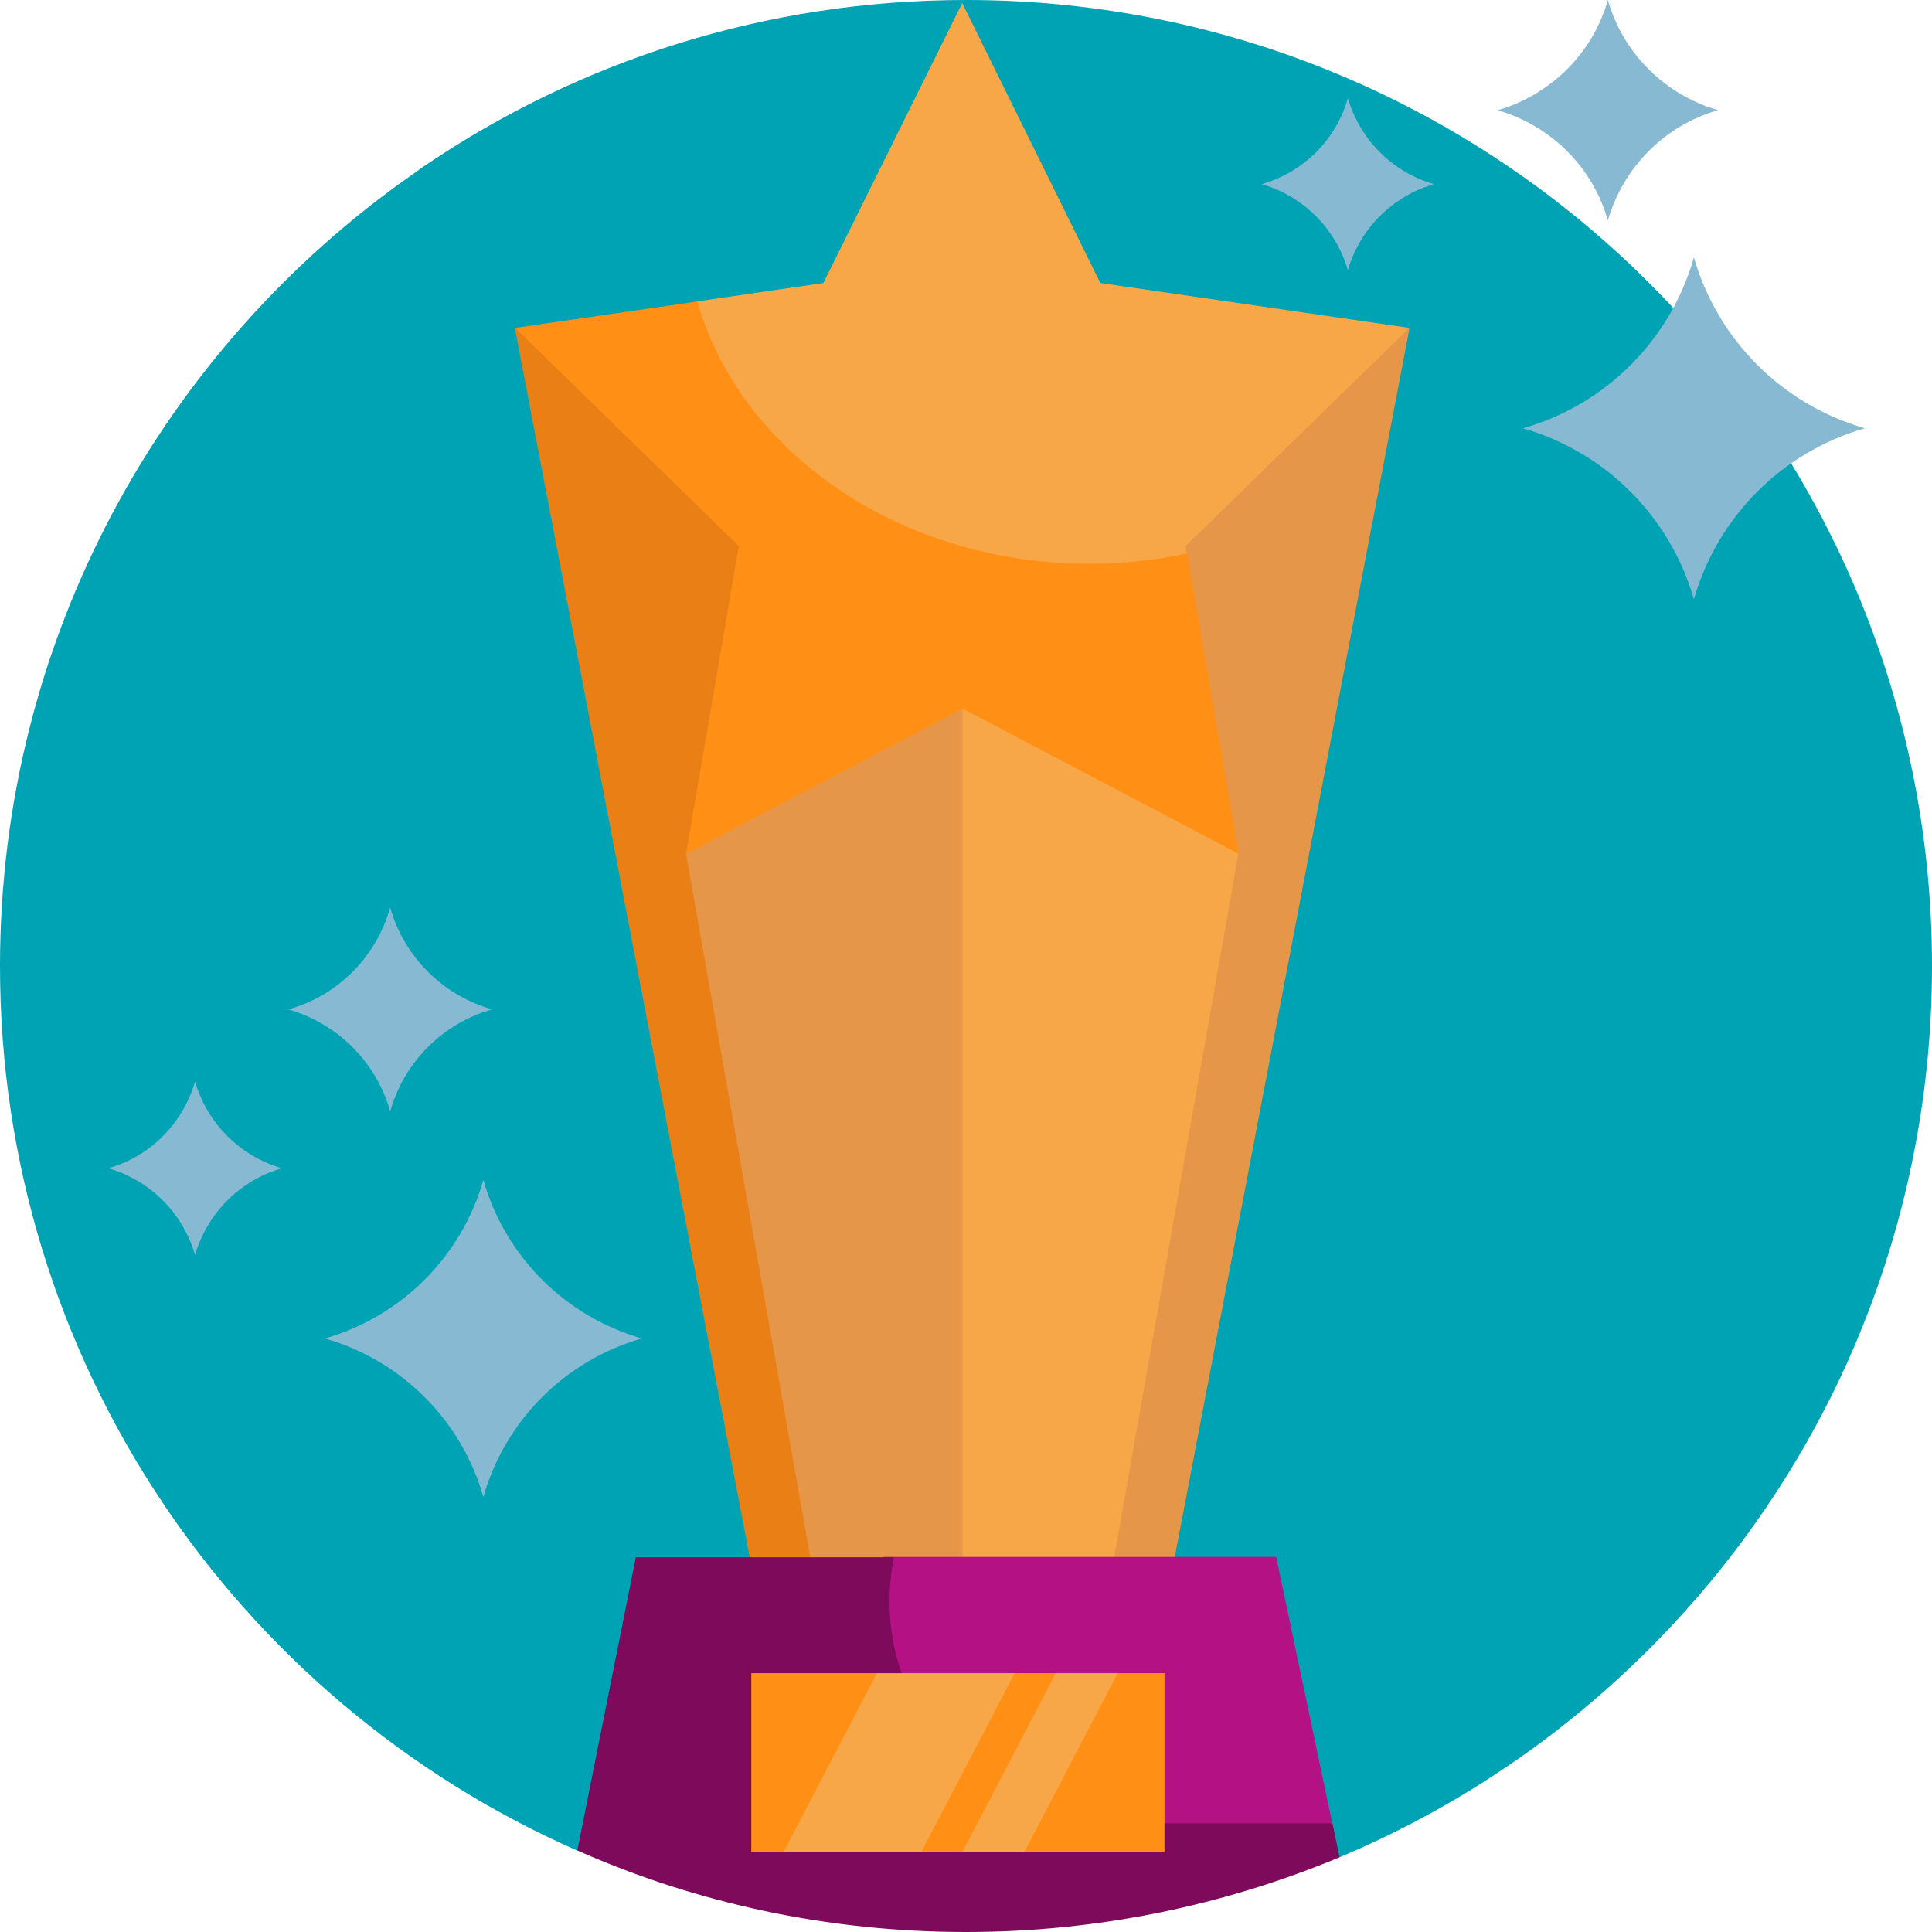
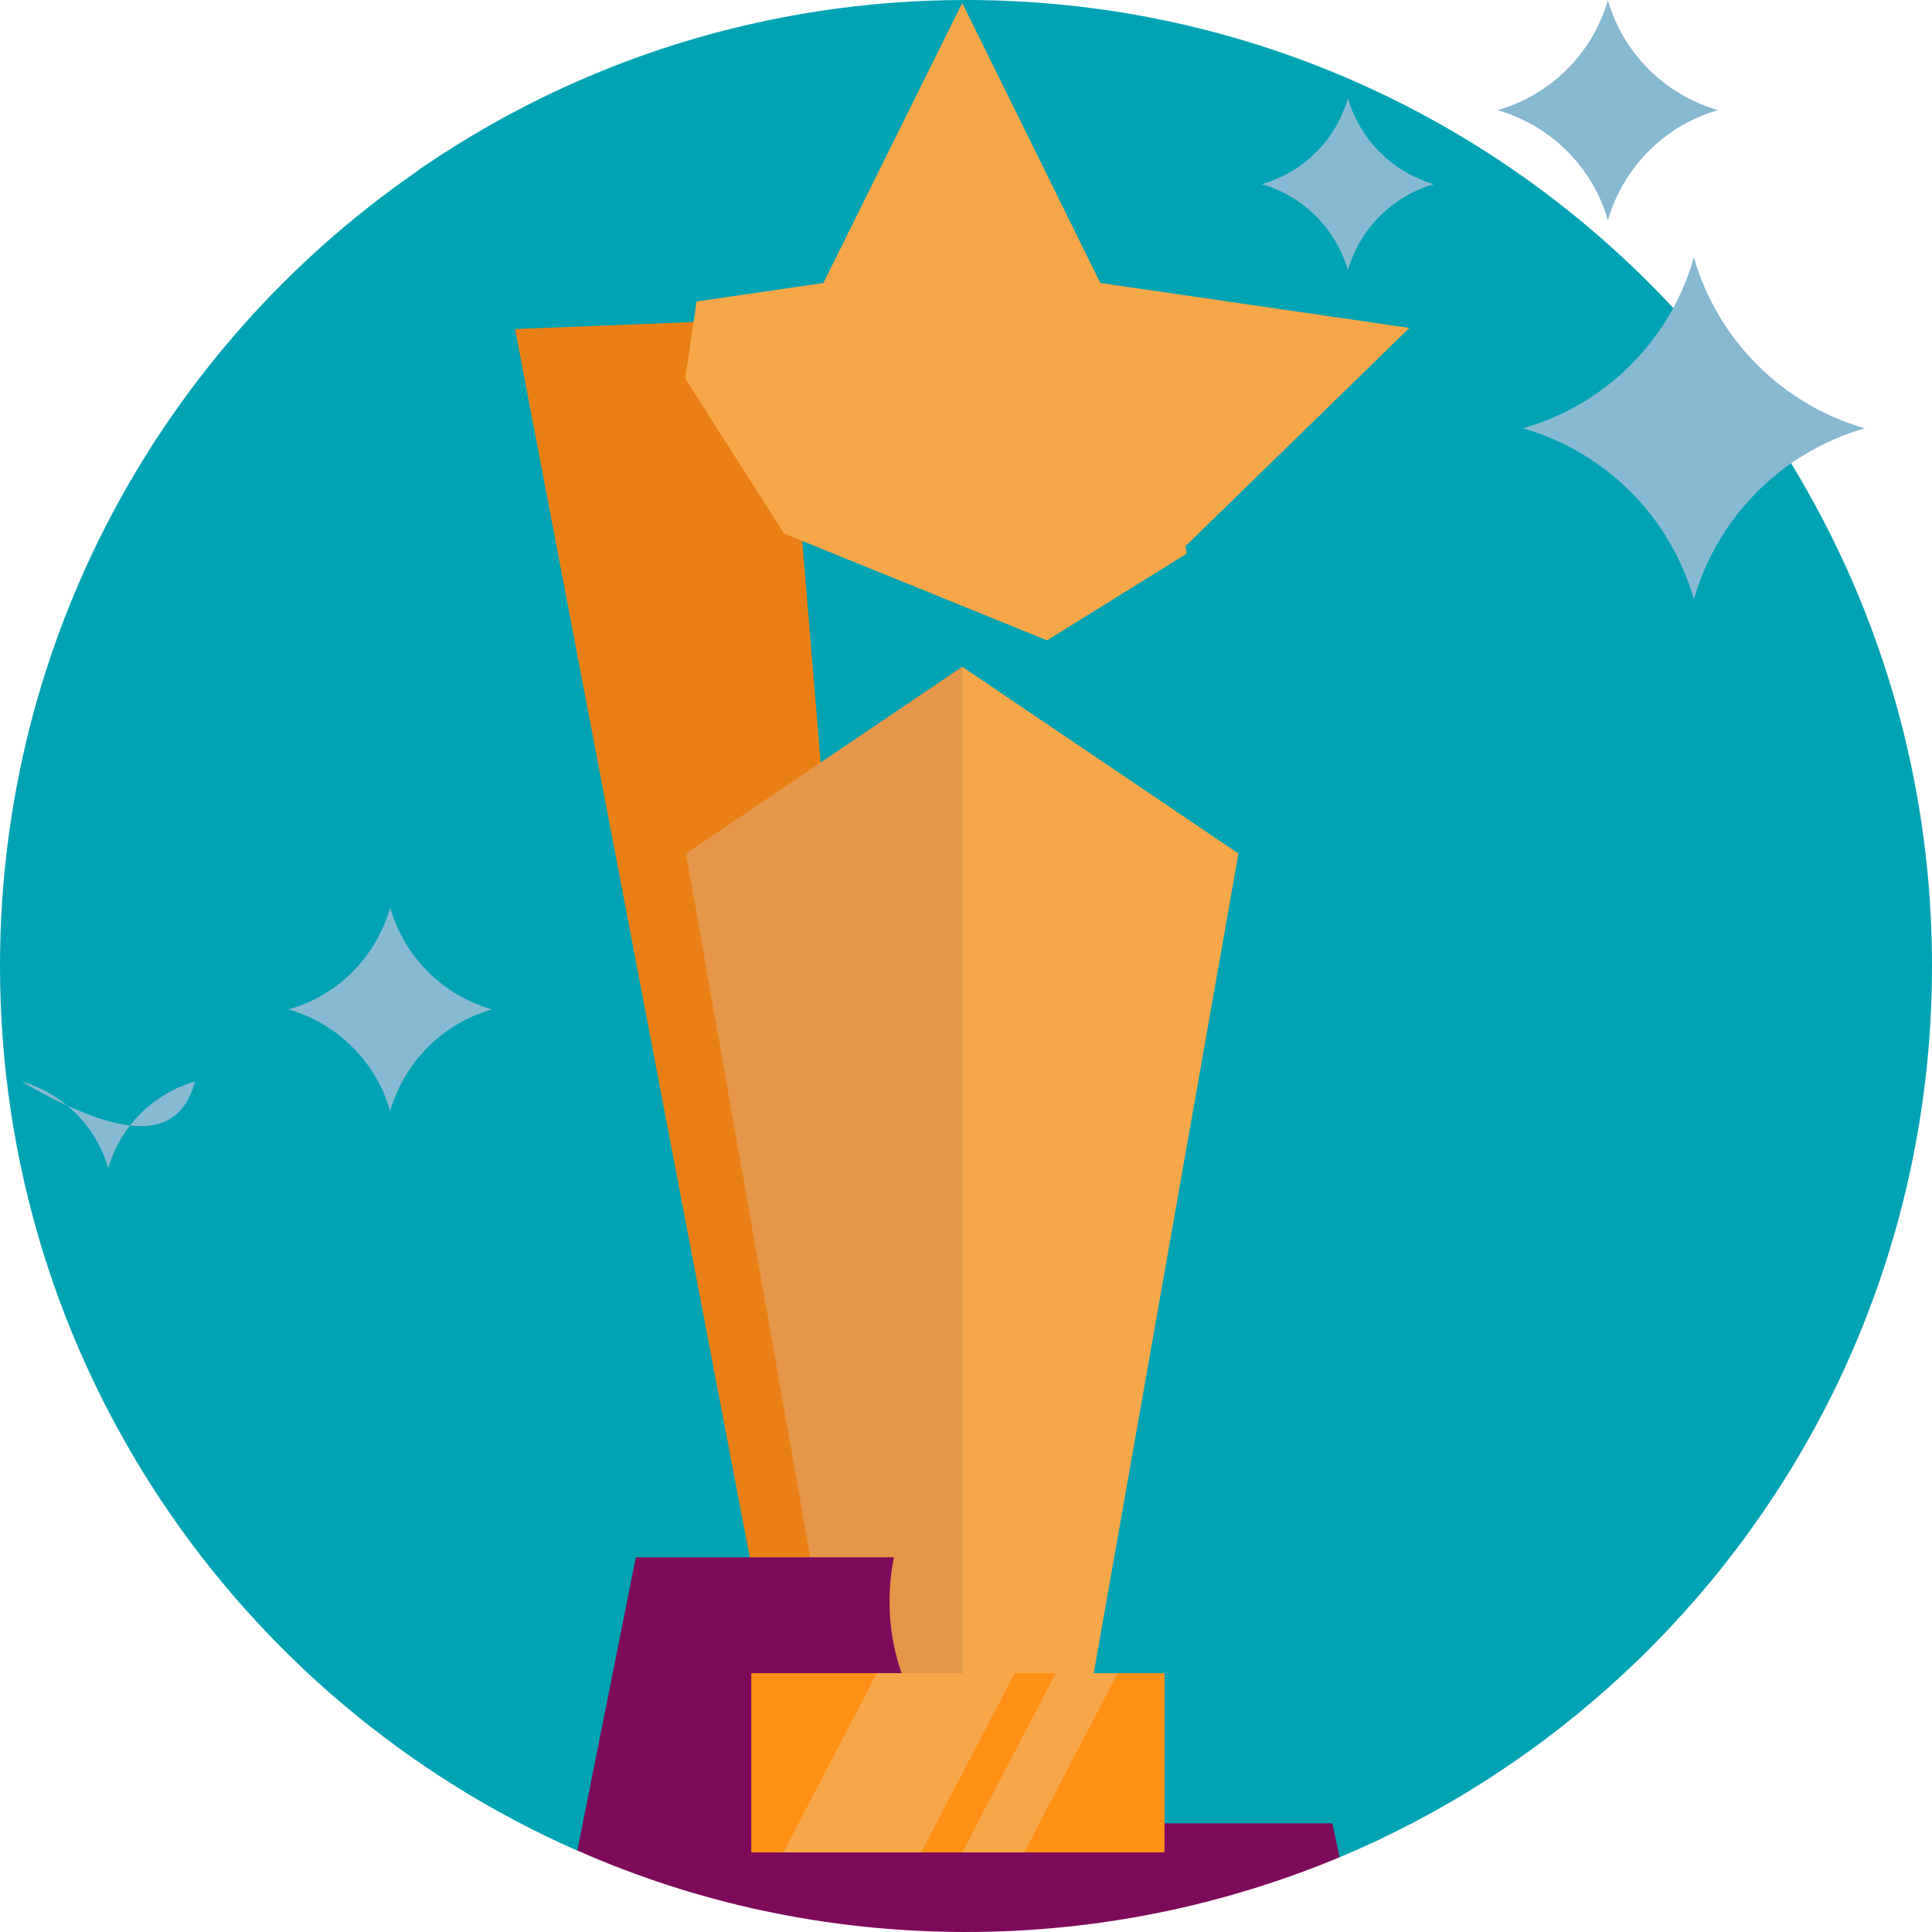
<svg xmlns="http://www.w3.org/2000/svg" version="1.1" id="Layer_1" x="0px" y="0px" viewBox="0 0 512 512" style="enable-background:new 0 0 512 512;" xml:space="preserve">
  <style type="text/css">
	.st0{fill:#00A3B3;}
	.st1{fill:#EA8015;}
	.st2{fill:#E59648;}
	.st3{fill:#F8A748;}
	.st4{fill:#FF9015;}
	.st5{fill:#B41284;}
	.st6{fill:#7E0A5C;}
	.st7{fill:#88B9D3;}
</style>
  <path class="st0" d="M512,256C512,114.6,397.4,0,256,0c-53,0-102.3,16.1-143.1,43.7c-1,0.6-1.9,1.3-2.8,2c-0.1,0-0.1,0.1-0.2,0.1  c-0.1,0.1-0.2,0.2-0.4,0.3C43.3,92.3,0,169.1,0,256c0,104.7,62.8,194.7,152.9,234.4l202.1,1.8c56-23.5,101.9-66.4,129.3-120.2  c0.7-1.4,1.5-2.9,2.2-4.4C502.8,333.9,512,296,512,256z" />
  <path class="st1" d="M209.7,470.3h30.1L207.7,84.4l-71.2,2.8L209.7,470.3z" />
  <path class="st2" d="M224.9,470.3H255V176.7l-73.2,49.5L224.9,470.3z" />
-   <path class="st2" d="M300.3,470.3h-30.1l32.1-385.9l71.2,2.8L300.3,470.3z" />
  <path class="st3" d="M285.1,470.3H255V176.7l73.2,49.5L285.1,470.3z" />
  <path class="st3" d="M255,0.8L291.6,75l81.9,11.9l-59.3,57.8l0.3,2l-37,23l-69.7-28.3l-26.2-41.1l3-20.4l33.6-4.9L255,0.8z" />
-   <path class="st4" d="M288.7,149.4c-50.3,0-92.5-29.6-103.9-69.5l-48.3,7l59.3,57.8l-14,81.6l73.3-38.5l73.2,38.5l-13.7-79.6  C306.3,148.4,297.6,149.4,288.7,149.4z" />
-   <path class="st5" d="M353.4,484.8l-15.2-72.2H234v72.2H353.4z" />
  <path class="st6" d="M256,512c35.1,0,68.5-7.1,99-19.8l-1.9-9h-58.4c-37.2,0-65.1-34-57.8-70.5h-68.4l-15.5,77.7  C184.4,504.3,219.3,512,256,512L256,512z" />
  <path class="st4" d="M308.7,490.9h-37.3l-7.1-2.5l-9.3,2.5h-10.9l-19.3-3l-17.2,3h-8.5v-47.5h33.3l17.7,5.2l18.7-5.2h10.9l6.5,2.5  l9.9-2.5h12.5V490.9z" />
  <g>
    <path class="st3" d="M207.6,490.9h36.5l24.8-47.5h-36.5L207.6,490.9z" />
    <path class="st3" d="M255,490.9h16.4l24.8-47.5h-16.4L255,490.9z" />
  </g>
  <g>
    <path class="st7" d="M448.9,68.2c6.3,21.9,23.4,39,45.3,45.3c-21.9,6.3-39,23.4-45.3,45.3c-6.3-21.9-23.4-39-45.3-45.3   C425.5,107.3,442.7,90.1,448.9,68.2z" />
    <path class="st7" d="M357.2,26c3.2,11,11.8,19.6,22.8,22.8c-11,3.2-19.6,11.8-22.8,22.8c-3.2-11-11.8-19.6-22.8-22.8   C345.5,45.6,354.1,37,357.2,26z" />
    <path class="st7" d="M426.1,0c4,14.1,15.1,25.1,29.2,29.2c-14.1,4-25.1,15.1-29.2,29.2c-4-14.1-15.1-25.1-29.2-29.2   C411,25.1,422.1,14.1,426.1,0z" />
-     <path class="st7" d="M128.1,312.7c5.8,20.3,21.7,36.2,42,42c-20.3,5.8-36.2,21.7-42,42c-5.8-20.3-21.7-36.2-42-42   C106.4,348.9,122.3,333,128.1,312.7L128.1,312.7z" />
-     <path class="st7" d="M51.7,286.6c3.2,11.1,11.9,19.8,23,23c-11.1,3.2-19.8,11.9-23,23c-3.2-11.1-11.9-19.8-23-23   C39.8,306.5,48.5,297.7,51.7,286.6z" />
+     <path class="st7" d="M51.7,286.6c-11.1,3.2-19.8,11.9-23,23c-3.2-11.1-11.9-19.8-23-23   C39.8,306.5,48.5,297.7,51.7,286.6z" />
    <path class="st7" d="M103.4,240.5c3.7,13.1,14,23.3,27,27c-13.1,3.7-23.3,14-27,27c-3.7-13.1-14-23.3-27-27   C89.5,263.9,99.7,253.6,103.4,240.5z" />
  </g>
</svg>